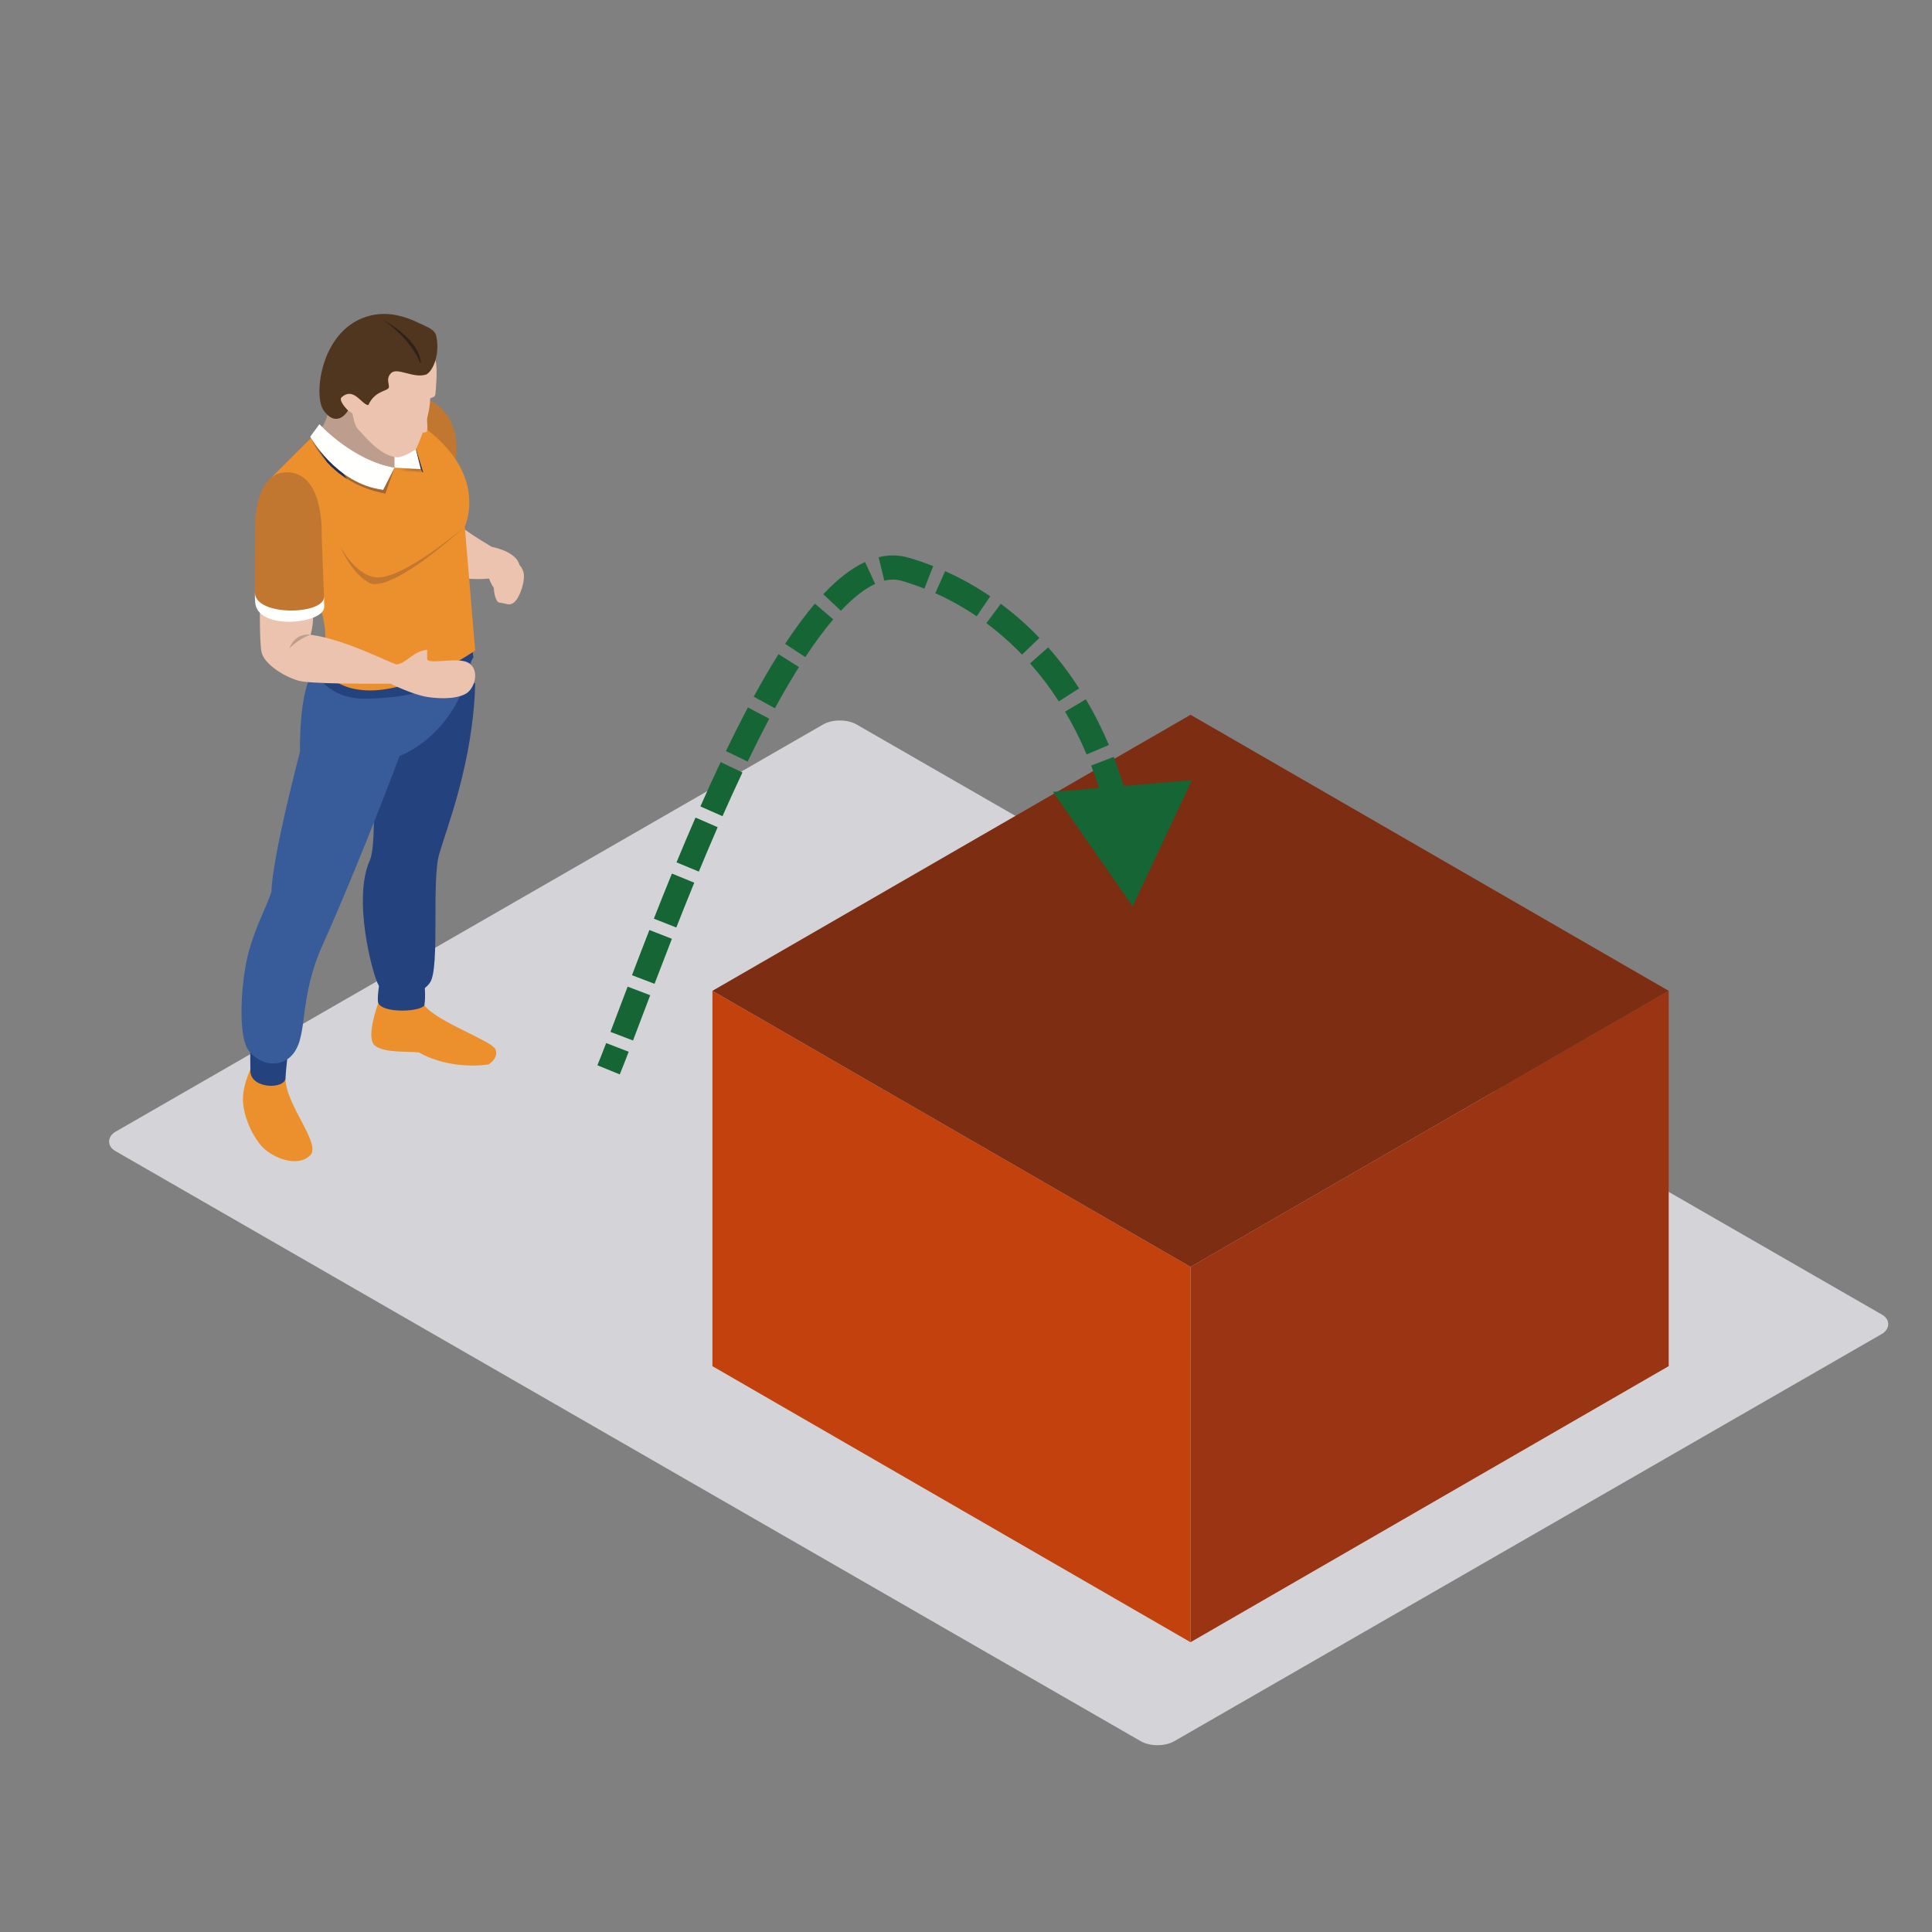
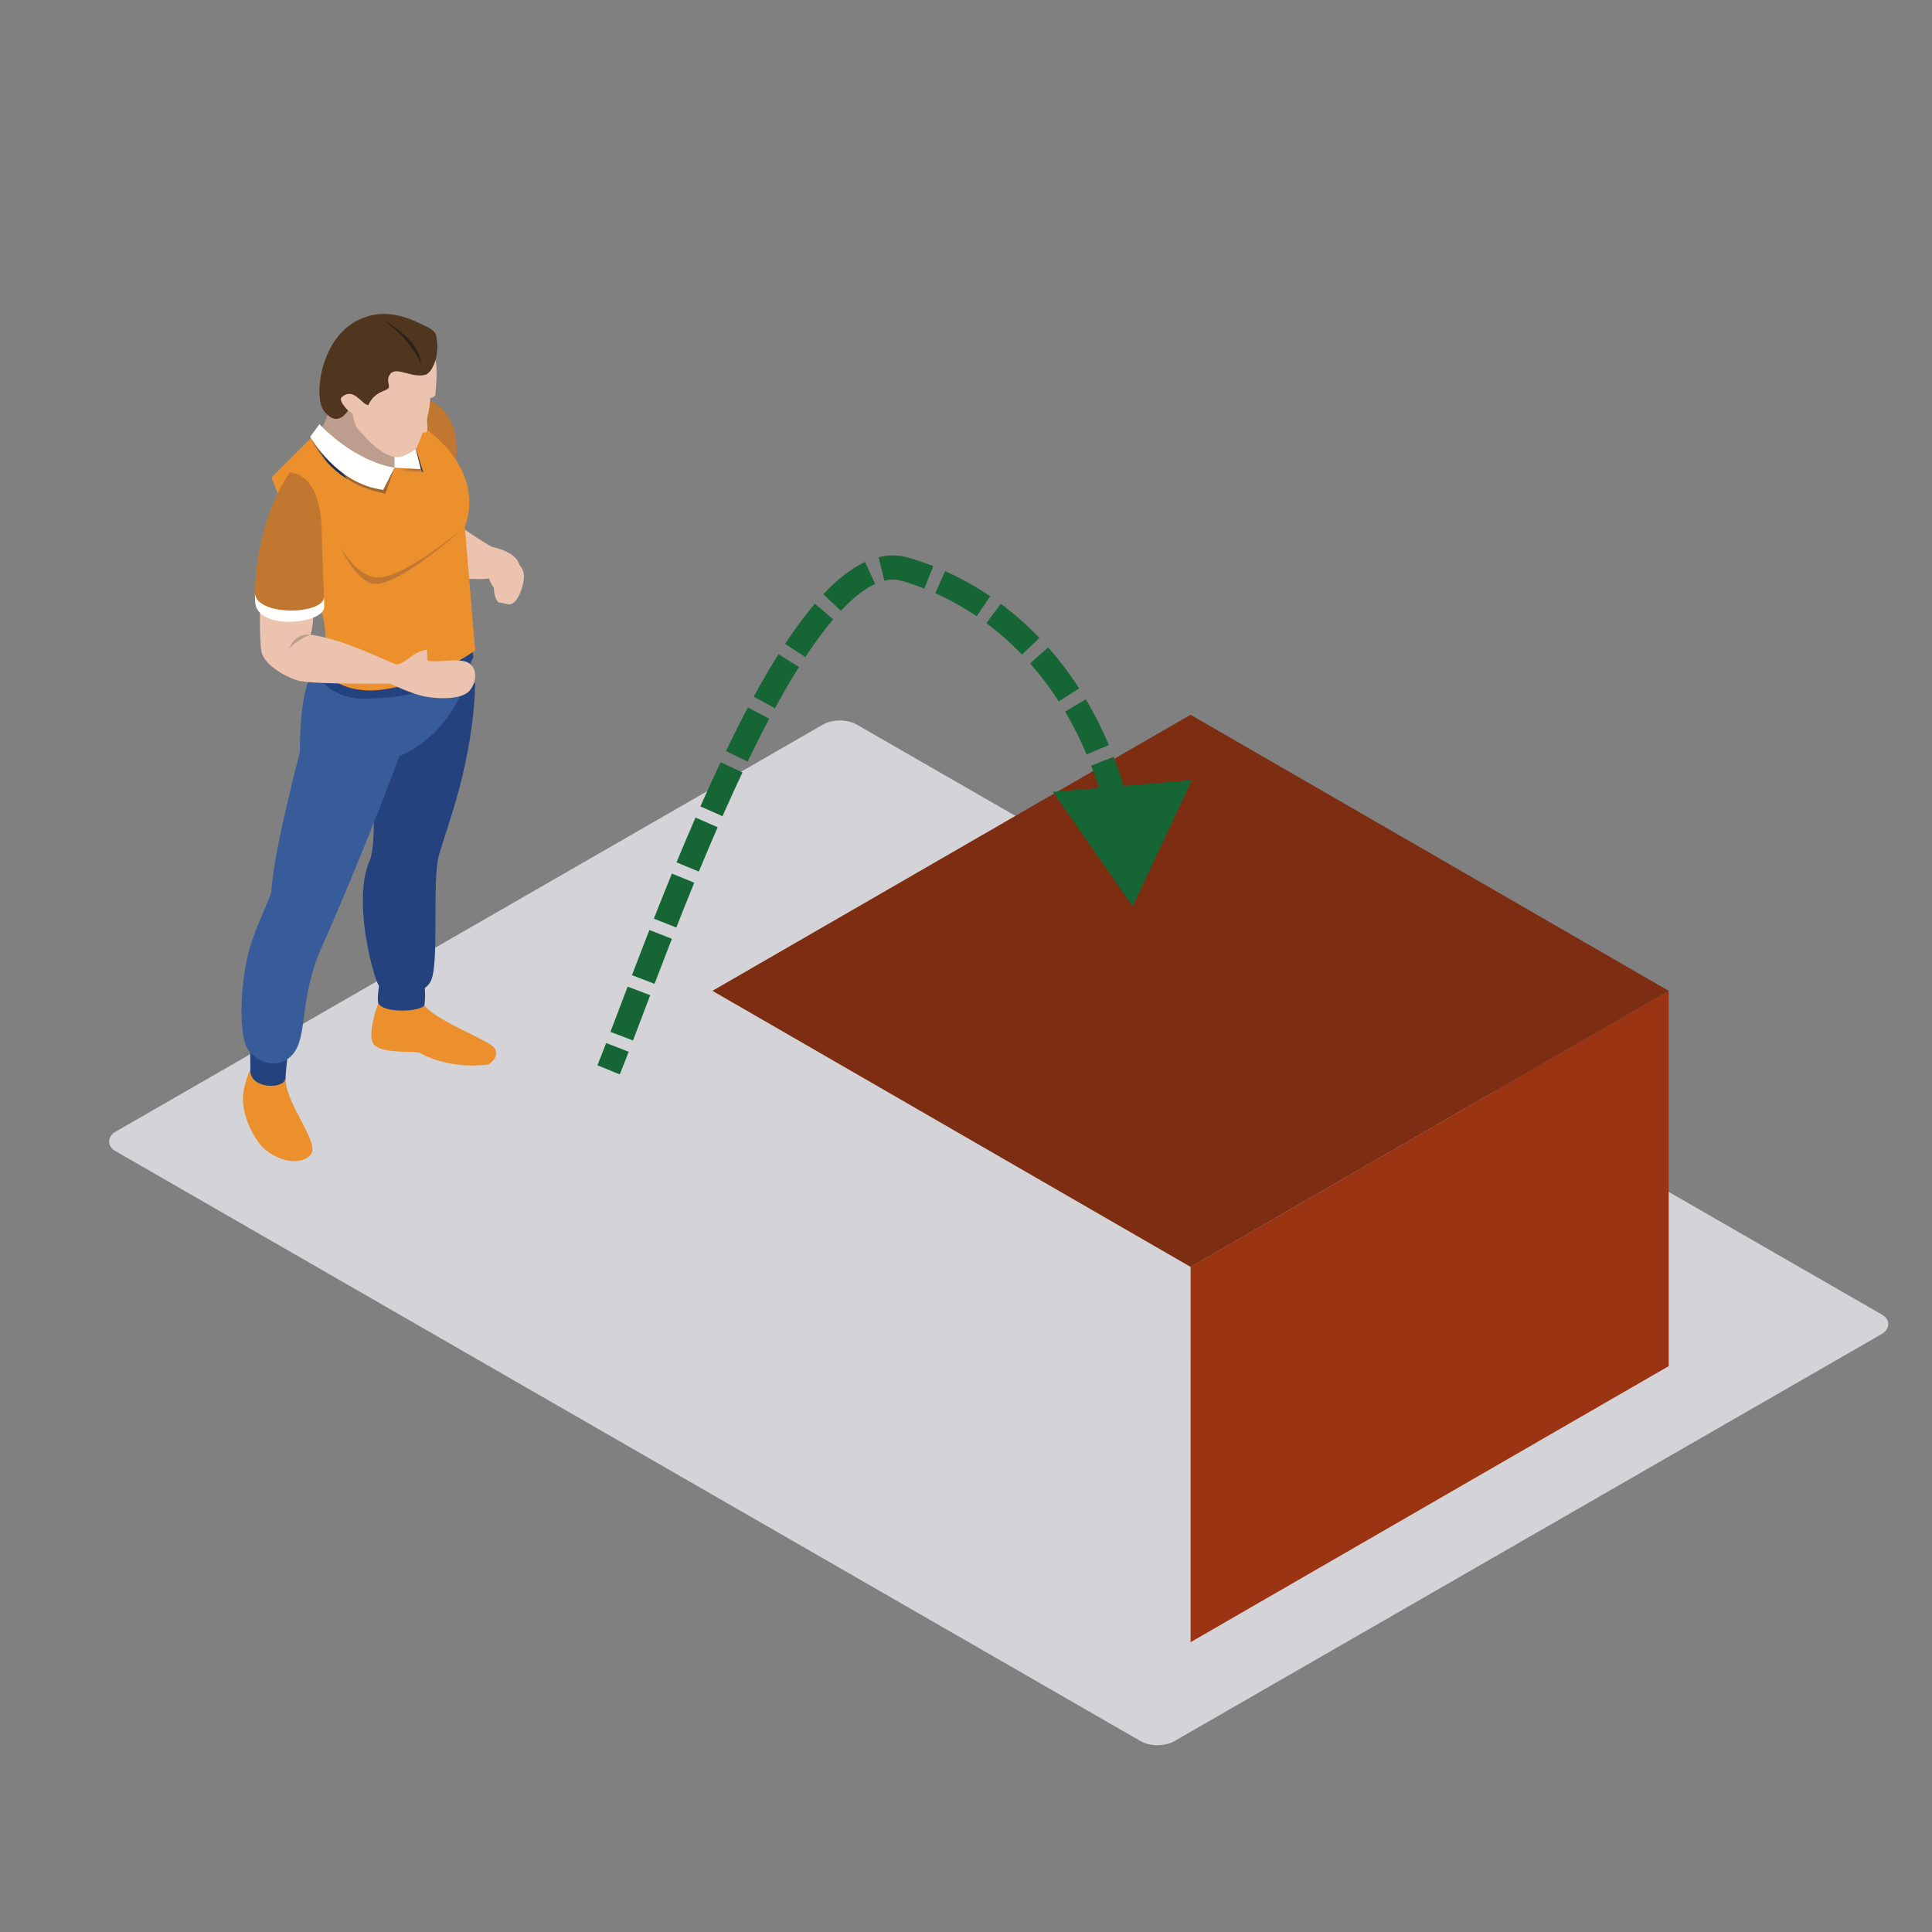
<svg xmlns="http://www.w3.org/2000/svg" width="800" height="800" viewBox="0 0 800 800" fill="none">
  <rect x="0" y="0" width="800" height="800" fill="#808080" stroke="none" />
  <rect width="505.7" height="353.99" rx="8" transform="matrix(0.867 0.499 -0.867 0.499 347.765 296)" fill="#D4D4D8" />
-   <rect width="228.614" height="155.43" transform="matrix(0.866 0.5 3.18422e-05 1 295 410.276)" fill="#C2410C" />
  <rect width="228.614" height="155.43" transform="matrix(0.866 -0.5 -3.18422e-05 1 492.997 524.565)" fill="#9A3412" />
  <rect width="228.614" height="228.614" transform="matrix(0.866 -0.5 0.866 0.5 295 410.281)" fill="#7C2D12" />
  <path d="M374.891 235.741L373.48 240.538L374.891 235.741ZM469 375.286L493.551 323.031L436.021 327.897L469 375.286ZM256.63 444.887C257.731 442.187 258.968 439.035 260.329 435.509L250.999 431.909C249.649 435.41 248.436 438.496 247.37 441.113L256.63 444.887ZM262.117 430.849C264.237 425.296 266.628 418.959 269.235 412.096L259.887 408.545C257.267 415.442 254.892 421.736 252.775 427.282L262.117 430.849ZM271.031 407.374C273.281 401.474 275.681 395.222 278.215 388.733L268.9 385.096C266.353 391.618 263.943 397.896 261.687 403.812L271.031 407.374ZM280.045 384.063C282.422 378.025 284.905 371.812 287.482 365.511L278.226 361.726C275.63 368.074 273.13 374.329 270.74 380.401L280.045 384.063ZM289.374 360.908C291.894 354.815 294.495 348.663 297.165 342.53L287.996 338.538C285.298 344.736 282.673 350.945 280.133 357.087L289.374 360.908ZM299.167 337.964C301.864 331.86 304.625 325.797 307.438 319.851L298.398 315.575C295.544 321.608 292.747 327.751 290.02 333.923L299.167 337.964ZM309.588 315.349C312.527 309.259 315.515 303.32 318.539 297.617L309.704 292.933C306.613 298.763 303.567 304.817 300.582 311.003L309.588 315.349ZM320.874 293.274C324.167 287.235 327.49 281.51 330.827 276.202L322.36 270.881C318.895 276.394 315.467 282.301 312.095 288.486L320.874 293.274ZM333.464 272.098C337.343 266.199 341.21 260.935 345.031 256.45L337.42 249.964C333.266 254.84 329.154 260.453 325.109 266.603L333.464 272.098ZM348.198 252.903C353.244 247.529 358.001 243.813 362.382 241.793L358.195 232.712C352.206 235.473 346.428 240.178 340.907 246.059L348.198 252.903ZM366.176 240.446C368.746 239.821 371.153 239.854 373.48 240.538L376.301 230.944C372.143 229.722 367.941 229.726 363.815 230.729L366.176 240.446ZM373.48 240.538C376.59 241.453 379.687 242.515 382.757 243.728L386.43 234.426C383.079 233.104 379.699 231.944 376.301 230.944L373.48 240.538ZM387.282 245.632C393.142 248.253 398.885 251.436 404.428 255.195L410.042 246.92C404.012 242.83 397.757 239.363 391.366 236.504L387.282 245.632ZM408.438 258.044C413.574 261.86 418.515 266.196 423.19 271.068L430.405 264.144C425.345 258.87 419.985 254.165 414.402 250.017L408.438 258.044ZM426.533 274.694C430.761 279.471 434.747 284.719 438.431 290.449L446.843 285.042C442.886 278.886 438.592 273.23 434.02 268.066L426.533 274.694ZM441.032 294.661C444.287 300.152 447.277 306.057 449.953 312.389L459.164 308.496C456.316 301.758 453.124 295.448 449.634 289.561L441.032 294.661ZM451.82 317.01C454.124 322.978 456.157 329.304 457.885 335.996L467.567 333.498C465.746 326.442 463.596 319.747 461.149 313.409L451.82 317.01ZM459.072 340.868C460.512 347.133 461.689 353.705 462.577 360.592L472.495 359.313C471.567 352.115 470.333 345.221 468.818 338.628L459.072 340.868Z" fill="#166534" />
  <path fill-rule="evenodd" clip-rule="evenodd" d="M176.972 165.286C195.29 173.428 187.301 198.02 187.301 198.02L167.8 183.537L169.286 168.122C169.286 168.122 173.688 164.177 176.972 165.286Z" fill="#C17730" />
  <path fill-rule="evenodd" clip-rule="evenodd" d="M203.68 226.454C203.68 226.454 195.911 222.009 189.929 217.383C182.16 218.06 189.748 239.343 189.748 239.343C189.748 239.343 197.264 240.134 202.519 239.579C203.923 243.646 206.637 245.865 206.637 245.865L213.788 242.911C213.788 242.911 215.731 237.046 215.102 233.962C213.788 228.231 203.68 226.454 203.68 226.454Z" fill="#EBC3AE" />
  <path fill-rule="evenodd" clip-rule="evenodd" d="M135.983 168.523C136.168 173.704 131.92 179.136 131.92 179.136L142.146 193.646L156.692 201.54L168.791 196.485L170.14 183.537L158.914 167.013L140.797 163.63C140.797 163.63 135.802 163.343 135.983 168.523Z" fill="#BD9D8D" />
  <path fill-rule="evenodd" clip-rule="evenodd" d="M175.725 416.272C181.114 423.242 203.188 430.763 205.037 434.338C206.885 437.914 202.323 440.754 202.323 440.754C202.323 440.754 187.156 443.464 173.507 435.817C169.782 435.239 159.107 436.187 155.189 432.918C151.276 429.65 156.633 415.352 156.633 415.352C156.633 415.352 170.325 409.307 175.725 416.272Z" fill="#EB902D" />
  <path fill-rule="evenodd" clip-rule="evenodd" d="M157.317 405.731C157.317 405.731 155.956 413.499 156.633 415.352C158.796 419.793 174.27 418.923 175.725 416.272C176.363 412.87 175.725 406.655 175.725 406.655L157.317 405.731Z" fill="#24427E" />
  <path fill-rule="evenodd" clip-rule="evenodd" d="M196.765 283.109C195.911 315.473 185.059 342.601 181.853 353.697C178.652 364.797 182.184 400.307 178.148 406.718C174.113 413.129 160.397 414.365 156.633 407.705C154.434 403.811 145.745 372.254 153.25 355.974C157.195 345.803 152.507 291.735 152.507 291.735C152.507 291.735 195.644 280.088 196.765 283.109Z" fill="#24427E" />
  <path fill-rule="evenodd" clip-rule="evenodd" d="M118.228 446.425C118.106 457.399 133.155 473.557 128.462 478.36C123.16 483.784 112.068 479.347 107.746 473.919C103.435 468.495 100.614 460.975 100.599 455.177C100.575 449.379 103.667 442.842 103.667 442.842C103.667 442.842 117.492 443.342 118.228 446.425Z" fill="#EB902D" />
  <path fill-rule="evenodd" clip-rule="evenodd" d="M103.678 431.38C103.678 431.38 103.557 435.88 103.678 443.463C103.8 451.047 117.984 451.11 118.228 446.425C118.539 440.502 119.707 432.367 119.707 432.367L103.678 431.38Z" fill="#24427E" />
  <path fill-rule="evenodd" clip-rule="evenodd" d="M130.059 278.091C123.652 284.895 124.218 311.284 124.218 311.284C124.218 311.284 112.804 354.44 112.399 369.234C109.999 376.451 106.396 382.304 103.187 393.404C99.977 404.5 98.011 429.158 103.187 435.326C108.367 441.489 116.745 442.229 121.434 436.313C127.68 428.419 123.577 413.578 133.521 391.43C149.305 356.273 165.483 313.007 165.483 313.007C165.483 313.007 189.992 304.621 195.663 271.573C188.513 274.535 134.807 273.988 130.059 278.091Z" fill="#385C9A" />
  <path fill-rule="evenodd" clip-rule="evenodd" d="M134.26 270.735L130.059 278.09C130.059 278.09 135.912 289.288 150.41 289.292C188.147 289.304 196.053 272.139 196.053 272.139L194.798 264.795L134.26 270.735Z" fill="#24427E" />
  <path fill-rule="evenodd" clip-rule="evenodd" d="M192.454 218.06L196.765 269.339C196.765 269.339 173.346 285.894 153.246 285.894C137.096 285.894 132.581 275.455 132.581 275.455C132.581 275.455 136.53 267.227 133.725 255.454C130.917 243.674 112.399 197.701 112.399 197.701L132.274 177.865C132.274 177.865 151.893 195.62 163.359 193.646C166.321 192.659 158.179 169.853 158.179 167.013C206.453 188.961 192.454 218.06 192.454 218.06Z" fill="#EB902D" />
  <path fill-rule="evenodd" clip-rule="evenodd" d="M140.797 226.135C140.797 226.135 146.469 237.172 154.584 238.899C165.082 241.672 192.454 218.06 192.454 218.06C192.454 218.06 164.224 244.205 153.738 241.672C145.974 238.533 140.797 226.135 140.797 226.135Z" fill="#C17730" />
  <mask id="mask0_7558_6897" style="mask-type:alpha" maskUnits="userSpaceOnUse" x="163" y="193" width="12" height="3">
    <path d="M174.907 195.514L163.359 193.646L174.227 194.263L174.199 194.153C174.443 194.605 174.679 195.062 174.907 195.514Z" fill="white" />
  </mask>
  <g mask="url(#mask0_7558_6897)">
    <path fill-rule="evenodd" clip-rule="evenodd" d="M163.359 195.514H174.907V193.646H163.359V195.514Z" fill="#A46630" />
  </g>
  <path fill-rule="evenodd" clip-rule="evenodd" d="M175.218 195.565L174.907 195.514C174.679 195.061 174.443 194.605 174.199 194.153L172.162 186.054C172.209 186.019 172.236 186.003 172.236 186.003C172.236 186.003 172.248 185.975 172.272 185.924L175.218 195.565Z" fill="#212E51" />
  <path fill-rule="evenodd" clip-rule="evenodd" d="M163.359 193.646L174.227 194.263L170.754 180.453L163.359 181.189V193.646Z" fill="#FFFFFE" />
  <path fill-rule="evenodd" clip-rule="evenodd" d="M180.28 149.226C181.362 151.846 180.434 161.954 180.28 163.248C180.127 164.543 178.974 164.543 178.148 164.916C177.873 174.443 172.236 186.003 172.236 186.003C172.236 186.003 166.938 189.661 164.098 189.33C156.692 188.469 150.041 179.344 148.377 177.865C146.713 176.382 145.974 171.206 145.974 171.206L144.121 169.971C140.054 171.76 139.503 170.096 139.503 170.096V161.404L142.827 149.226L156.633 139.208L174.227 137.91C174.227 137.91 179.202 146.599 180.28 149.226Z" fill="#EBC3AE" />
  <path fill-rule="evenodd" clip-rule="evenodd" d="M176.307 168.988C176.307 168.988 177.413 177.31 176.768 178.601C176.119 179.895 171.403 178.42 171.403 178.42L176.307 168.988Z" fill="#EBC3AE" />
  <path fill-rule="evenodd" clip-rule="evenodd" d="M144.121 169.971C144.121 169.971 140.302 166.274 141.289 164.673C146.339 159.858 149.675 167.505 152.507 167.753C154.973 162.325 159.292 162.081 160.649 160.968C162.002 159.858 159.292 157.27 161.88 154.556C164.468 151.846 171.127 156.904 176.555 155.052C179.635 153.325 182.223 146.052 180.618 139.02C180.001 136.313 176.477 135.224 173.102 133.599C167.709 131.003 160.92 128.895 153.49 130.638C132.789 135.57 129.572 163.929 134.012 169.971C139.747 177.775 144.121 169.971 144.121 169.971Z" fill="#50351F" />
  <path fill-rule="evenodd" clip-rule="evenodd" d="M158.674 132.49C175.316 141.859 174.211 150.737 174.211 150.737C174.211 150.737 171.127 141.246 158.674 132.49Z" fill="#2D2119" />
  <path fill-rule="evenodd" clip-rule="evenodd" d="M129.477 251.521C129.977 253.613 129.646 259.757 128.584 262.817C143.134 264.792 161.129 274.448 164.35 275.152C167.312 277.371 163.788 283.137 161.691 283.105C150.823 283.105 128.116 283.243 123.408 281.811C116.808 279.805 109.103 274.598 108.241 269.787C107.376 264.981 107.628 247.41 107.628 247.41C107.628 247.41 128.989 249.424 129.477 251.521Z" fill="#EBC3AE" />
  <path fill-rule="evenodd" clip-rule="evenodd" d="M105.531 245.566C105.555 247.198 105.59 248.453 105.653 249.133C106.023 261.279 134.26 258.506 134.26 251.293C134.26 250.585 134.225 249.125 134.162 247.21L105.531 245.566Z" fill="#FFFFFE" />
-   <path fill-rule="evenodd" clip-rule="evenodd" d="M134.162 247.21C134.103 245.29 133.21 221.887 133.21 221.887C133.21 221.887 134.441 196.914 119.959 195.62C105.464 194.326 105.653 216.829 105.653 216.829C105.653 216.829 105.5 244.189 105.531 245.566C106.208 255.364 134.134 254.53 134.162 247.21Z" fill="#C17730" />
+   <path fill-rule="evenodd" clip-rule="evenodd" d="M134.162 247.21C134.103 245.29 133.21 221.887 133.21 221.887C133.21 221.887 134.441 196.914 119.959 195.62C105.653 216.829 105.5 244.189 105.531 245.566C106.208 255.364 134.134 254.53 134.162 247.21Z" fill="#C17730" />
  <path fill-rule="evenodd" clip-rule="evenodd" d="M128.584 262.818C123.499 264.517 119.844 268.493 119.844 268.493C119.844 268.493 121.74 262.114 128.584 262.818Z" fill="#BD9D8D" />
  <path fill-rule="evenodd" clip-rule="evenodd" d="M161.691 283.105C161.691 283.105 170.761 287.605 176.894 288.592C183.022 289.58 190.896 289.348 193.976 286.453C197.064 283.554 198.318 276.938 193.878 274.413C189.437 271.884 176.894 275.424 176.894 272.831C176.894 271.353 176.894 270.043 176.894 269.052C170.754 269.787 168.909 274.228 164.35 275.152C163.477 275.707 161.691 283.105 161.691 283.105Z" fill="#EBC3AE" />
  <mask id="mask1_7558_6897" style="mask-type:alpha" maskUnits="userSpaceOnUse" x="130" y="177" width="3" height="3">
    <path d="M130.913 179.222C130.881 179.163 130.862 179.136 130.862 179.136L130.854 179.144L132.274 177.216C132.274 177.216 132.474 177.417 132.864 177.775C132.773 177.913 132.691 178.042 132.608 178.164C132.388 177.968 132.274 177.865 132.274 177.865L130.913 179.222Z" fill="white" />
  </mask>
  <g mask="url(#mask1_7558_6897)">
    <path fill-rule="evenodd" clip-rule="evenodd" d="M130.854 179.222H132.864V177.216H130.854V179.222Z" fill="#246A7A" />
  </g>
-   <path fill-rule="evenodd" clip-rule="evenodd" d="M161.483 193.799C150.823 193.799 135.098 180.351 132.608 178.164C132.691 178.042 132.773 177.912 132.864 177.774C135.664 180.355 148.125 191.14 163.359 193.645C162.757 193.748 162.128 193.799 161.483 193.799Z" fill="#816C61" />
  <path fill-rule="evenodd" clip-rule="evenodd" d="M159.567 204.408C153.191 203.192 148.035 200.993 143.905 198.429C136.156 188.234 131.44 180.135 130.913 179.222L132.274 177.865C132.274 177.865 132.388 177.968 132.608 178.164C135.098 180.351 150.823 193.799 161.483 193.799C162.128 193.799 162.757 193.748 163.359 193.646L159.567 204.408ZM135.428 191.424C130.7 186.283 128.978 181.697 128.978 181.697L129.147 181.468C129.737 182.53 131.853 186.251 135.428 191.424Z" fill="#A46630" />
  <path fill-rule="evenodd" clip-rule="evenodd" d="M143.905 198.429C140.369 196.234 137.584 193.772 135.428 191.423C131.853 186.251 129.737 182.53 129.147 181.468L130.854 179.144L130.862 179.136C130.862 179.136 130.881 179.163 130.913 179.222C131.44 180.135 136.156 188.234 143.905 198.429Z" fill="#212E51" />
  <path fill-rule="evenodd" clip-rule="evenodd" d="M132.274 175.646C132.274 175.646 146.021 190.794 163.359 193.645L158.674 202.834C139.189 200.426 128.462 180.823 128.462 180.823L132.274 175.646Z" fill="#FFFFFE" />
  <path fill-rule="evenodd" clip-rule="evenodd" d="M208.793 240.37C209.328 240.586 209.772 240.405 210.071 240.185L210 240.354C210 240.354 209.528 240.964 208.687 240.629C207.853 240.283 207.935 239.516 207.935 239.516L208.01 239.343C208.065 239.709 208.258 240.149 208.793 240.37Z" fill="#94292A" />
  <path fill-rule="evenodd" clip-rule="evenodd" d="M213.135 235.178C213.135 235.178 207.204 234.002 205.343 237.884C203.522 241.684 204.742 249.307 206.822 249.535C209.595 249.845 210.838 250.892 212.608 249.645C215.306 247.749 217.643 240.244 216.762 236.956C215.94 233.872 213.949 233.18 213.949 233.18L213.135 235.178Z" fill="#EBC3AE" />
</svg>